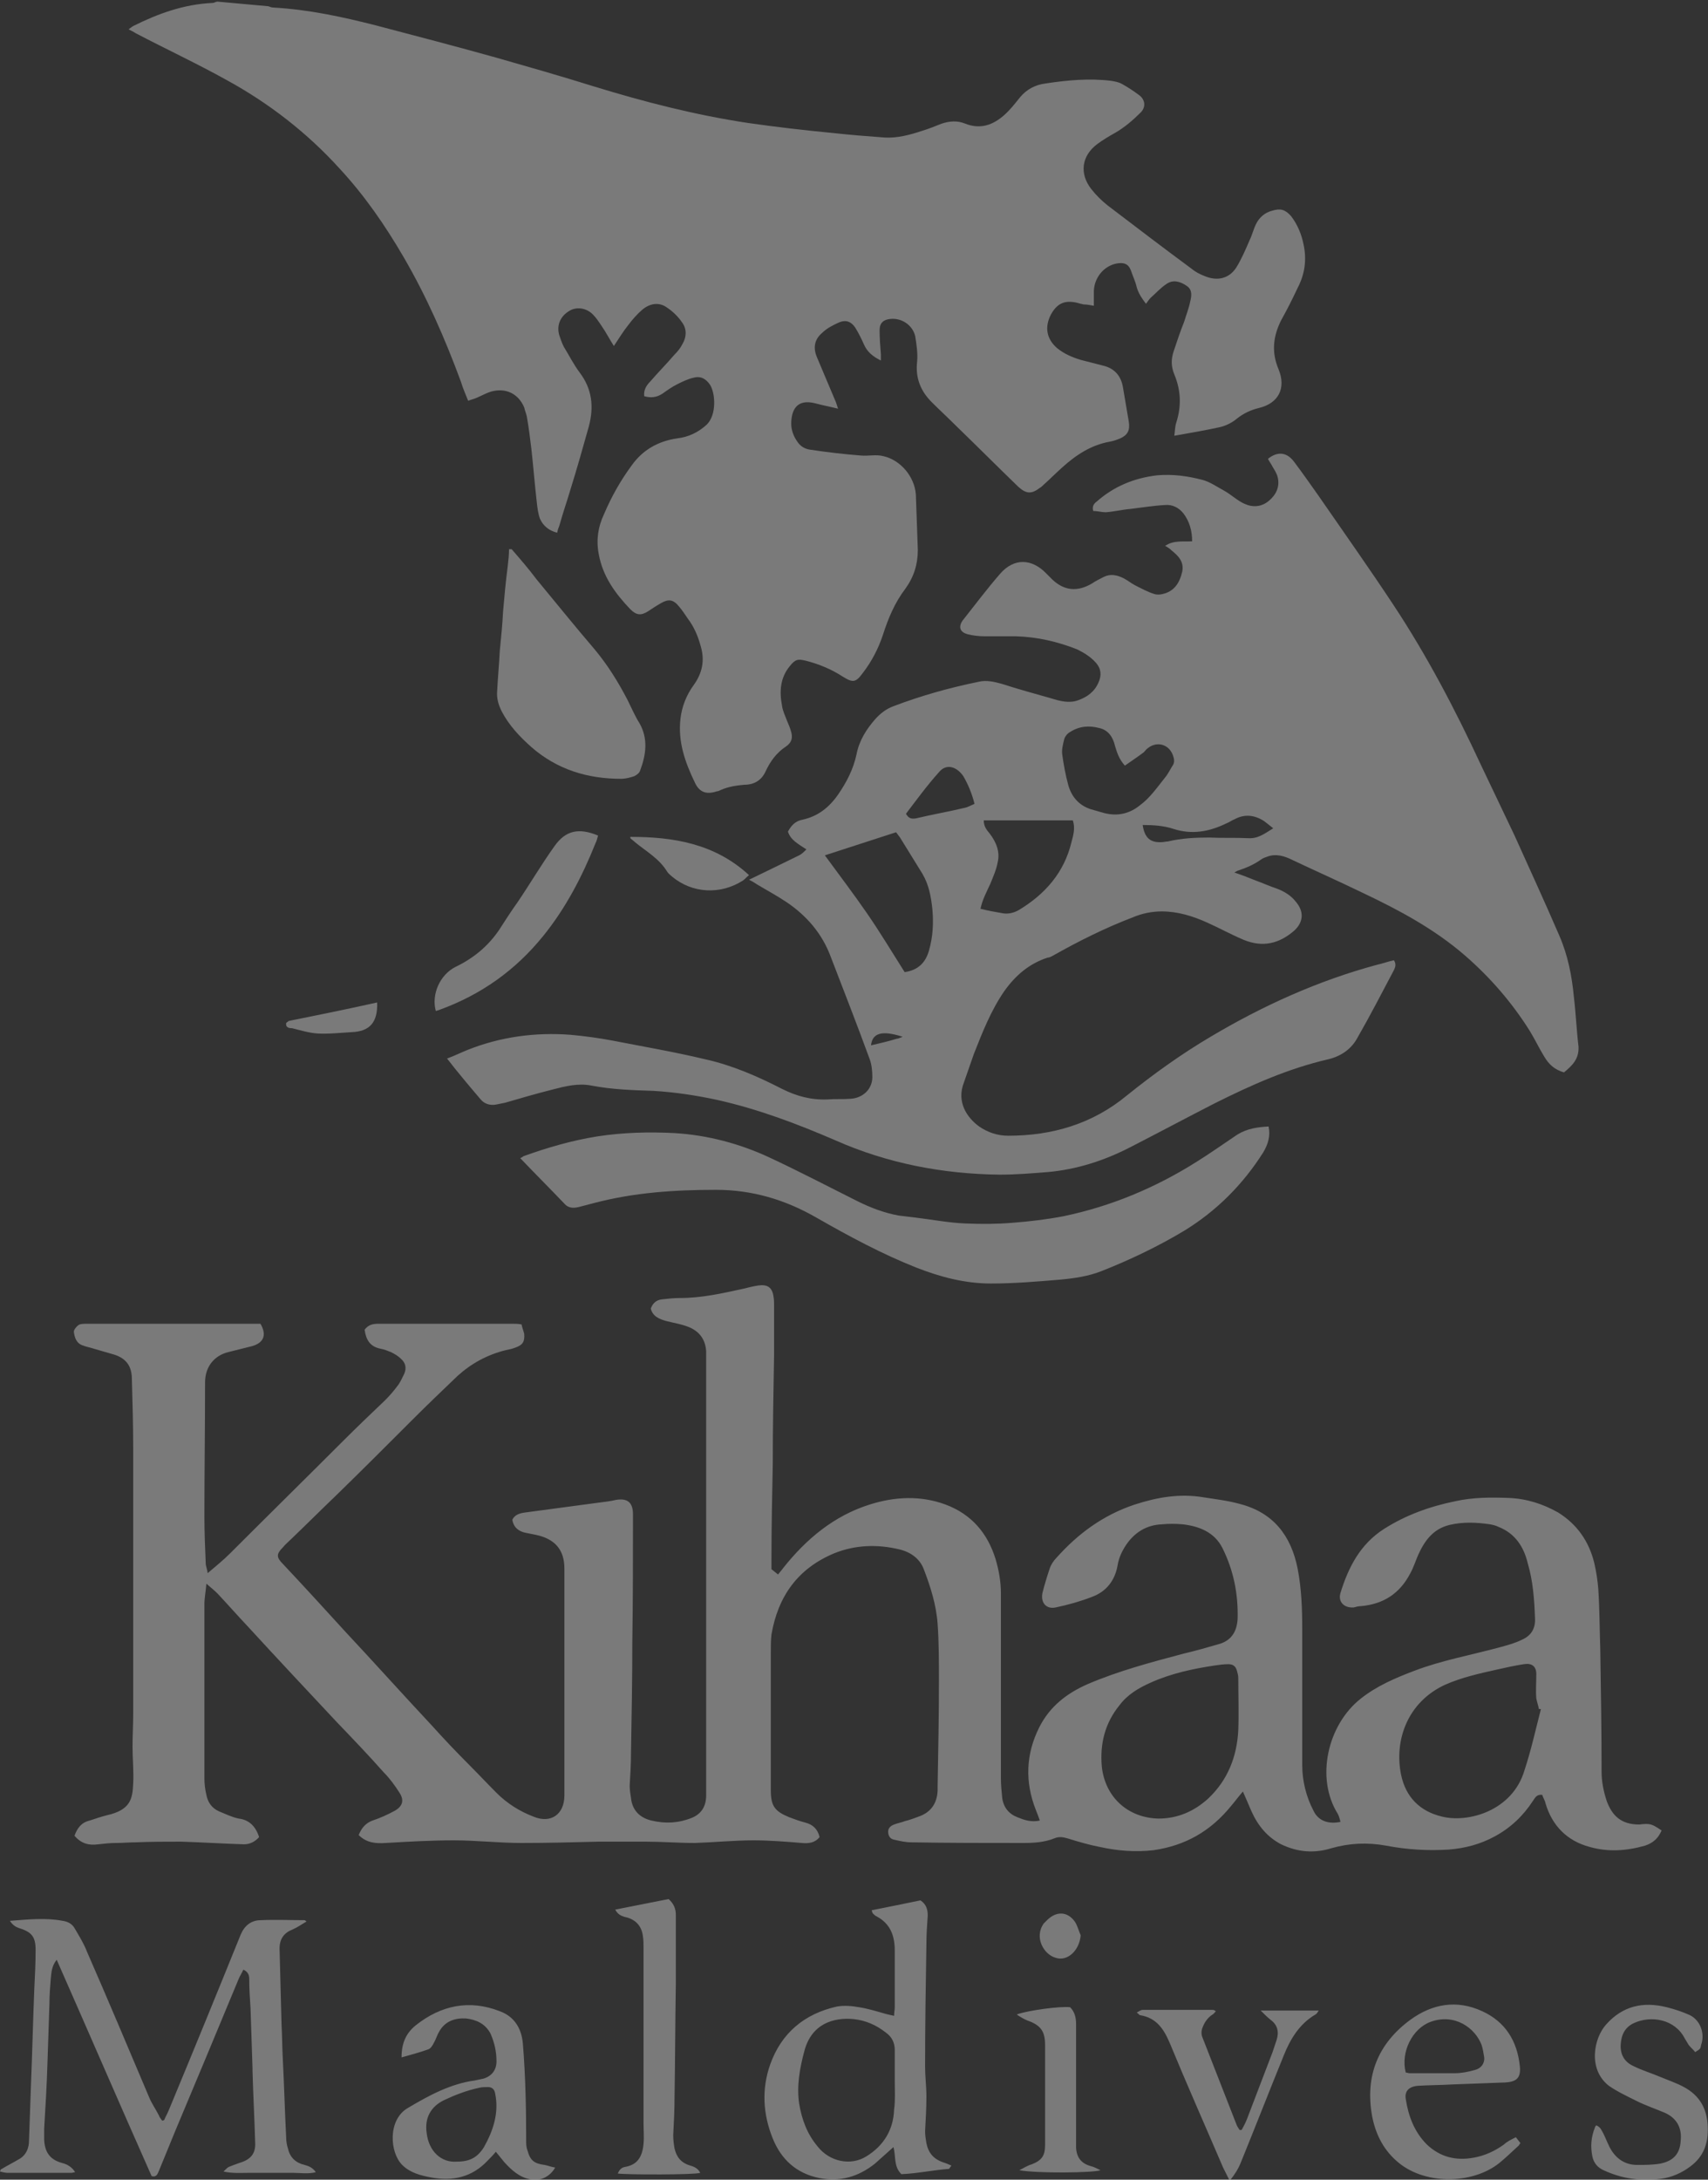
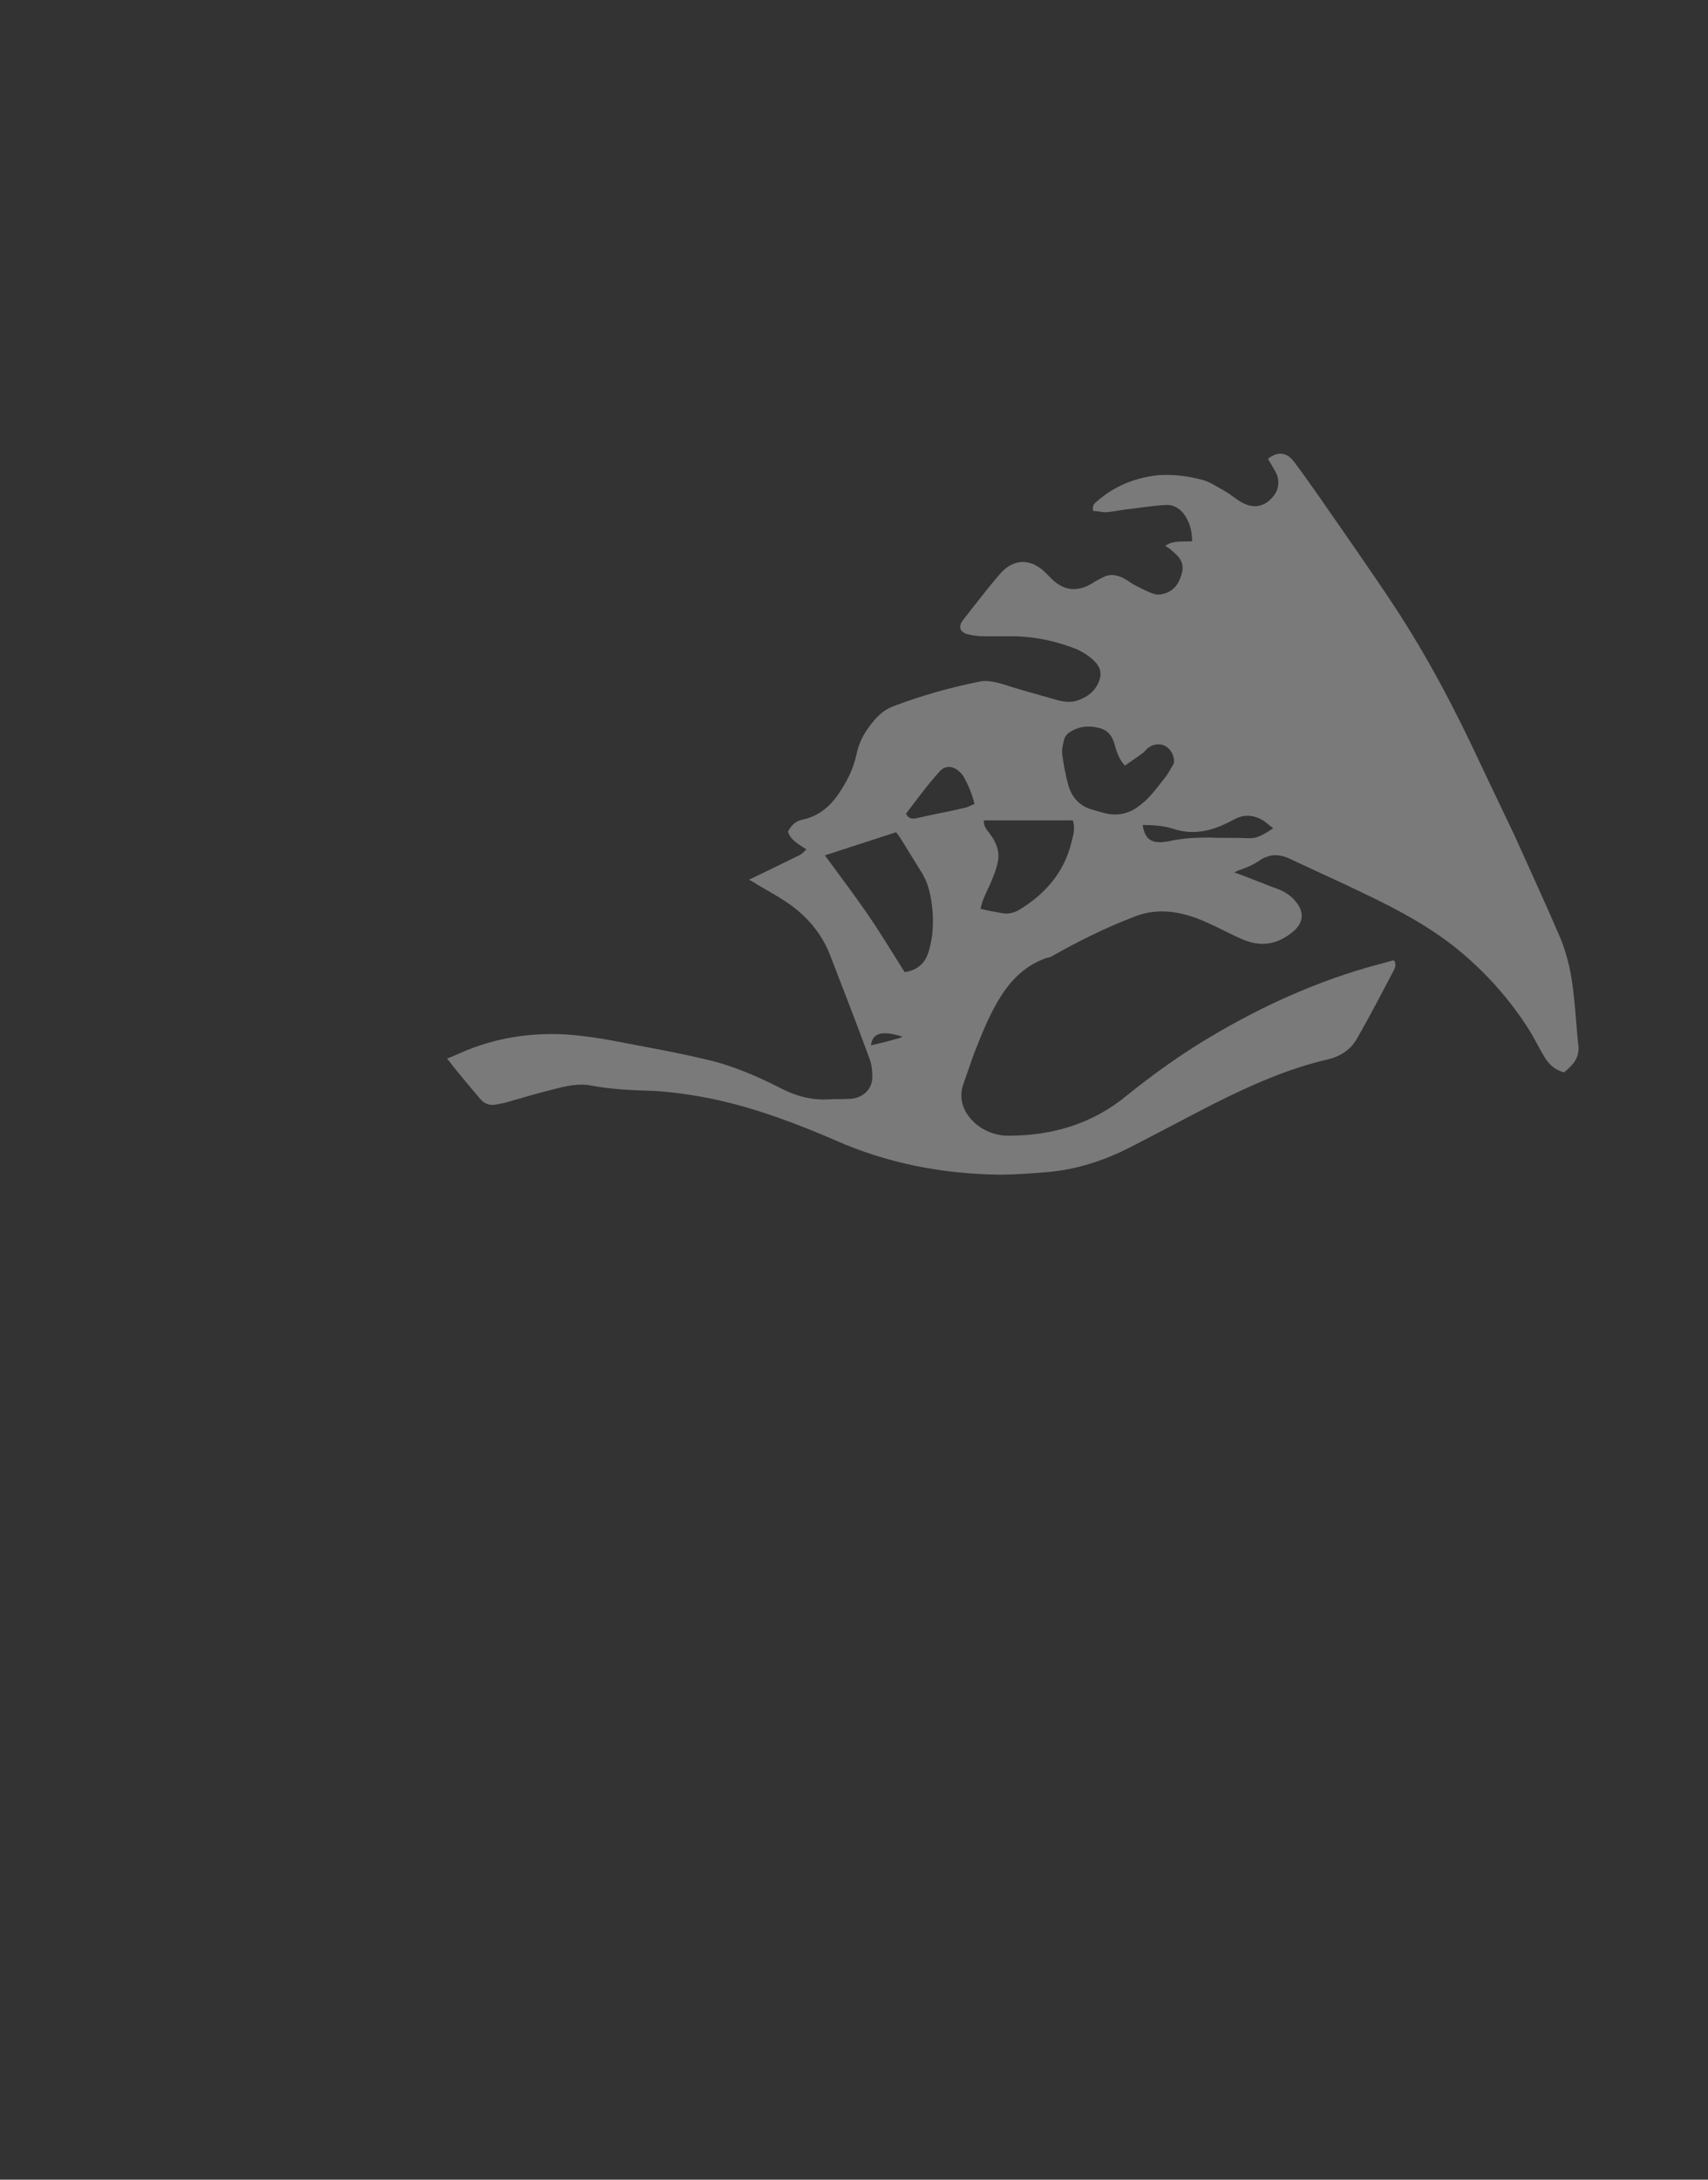
<svg xmlns="http://www.w3.org/2000/svg" id="Layer_1" viewBox="0 0 345.3 440.4">
  <rect x="0" y="0" width="345.3" height="440.4" fill="#333333" stroke="none" />
  <style>.st1{fill:#fff}</style>
  <g opacity=".35">
-     <path class="st1" d="M40.7 1189.9c.3-.1.5-.2.8-.2 5.3-.3 10.4-1.4 15.5-2.7 6.1-1.6 12.2-3.2 18.3-4.9 4.9-1.4 9.8-2.8 14.6-4.3 7.8-2.4 15.6-4.4 23.6-5.6 4.2-.6 8.5-1.1 12.7-1.5 2.7-.3 5.3-.5 8-.7 1.9-.1 3.8.4 5.6 1 1 .3 2 .7 3 1.1 1.2.4 2.4.5 3.6 0 2.3-.9 4.2-.2 5.9 1.3.9.8 1.6 1.7 2.4 2.7 1 1.2 2.3 1.9 3.9 2.1 3.3.5 6.6.8 9.9.4.6-.1 1.2-.2 1.7-.5.9-.5 1.8-1.1 2.6-1.7.9-.7 1-1.8.2-2.6-1.2-1.2-2.5-2.3-3.9-3.1-.9-.5-1.9-1.1-2.7-1.7-2.4-1.8-2.7-4.5-.9-6.8.7-.9 1.6-1.8 2.5-2.5 4.2-3.2 8.4-6.4 12.6-9.5.6-.5 1.3-.9 2.1-1.2 1.9-.8 3.7-.4 4.8 1.3.8 1.3 1.4 2.7 2 4.1.4.8.6 1.7 1 2.5.5 1 1.3 1.7 2.4 2 1.3.4 2 .2 2.9-.8 1-1.3 1.6-2.8 1.9-4.3.5-2.3.2-4.5-.9-6.6-.8-1.7-1.6-3.3-2.5-4.9-1.2-2.4-1.5-4.8-.4-7.4 1.2-2.9 0-5.2-3-5.9-1.2-.3-2.3-.8-3.3-1.6-.7-.6-1.7-1.1-2.6-1.3-2.3-.5-4.6-.9-6.9-1.3.1.7.1 1.4.3 2 .8 2.5.7 4.9-.3 7.3-.5 1.2-.5 2.3-.1 3.5.5 1.5 1 3 1.6 4.5.3 1 .7 2 .9 3 .2.8.4 1.8-.5 2.4-1 .7-2.1 1-3.1.3-.9-.6-1.6-1.4-2.4-2.1-.2-.2-.4-.5-.7-.9-.6.8-1.1 1.5-1.4 2.5-.2.9-.6 1.7-.9 2.6-.4 1-1.1 1.2-2.2 1-1.9-.4-3.3-2.1-3.4-4.1v-2.3c-.6.1-1 .2-1.5.2-.2 0-.3.1-.5.1-2.2.7-3.5.2-4.5-1.6-1-1.9-.7-3.7.9-5.1 1.1-.9 2.3-1.4 3.6-1.8 1.2-.3 2.3-.6 3.5-.9 1.6-.4 2.6-1.5 2.9-3.2.3-1.8.6-3.5.9-5.3.2-1.3-.2-2-1.3-2.5-.5-.2-1-.4-1.6-.5-2.8-.5-5.1-2-7.2-3.9-1-.9-1.9-1.8-2.9-2.7-.1-.1-.3-.3-.5-.4-1.3-1-2.1-.9-3.3.2-3.2 3.1-6.3 6.2-9.5 9.3-1.2 1.2-2.4 2.3-3.6 3.5-1.7 1.7-2.5 3.7-2.2 6.2.1 1.2-.1 2.6-.3 3.8-.4 1.7-2.1 2.8-3.8 2.6-1-.1-1.6-.6-1.6-1.7 0-1.2.1-2.5.2-3.7v-.9c-1.2.6-2.1 1.3-2.6 2.5-.4.9-.8 1.7-1.3 2.5-.6.9-1.4 1.2-2.4.8-.9-.4-1.9-.9-2.6-1.6-1.2-1-1.4-2.3-.8-3.7.9-2.1 1.8-4.3 2.7-6.4.2-.4.3-.8.5-1.4-1.2.3-2.3.5-3.4.8-3 .8-3.7-1.2-3.7-3.1 0-1 .4-2 1-2.8.4-.6 1.1-1 1.8-1.1 2.6-.4 5.2-.7 7.8-.9 1.1-.1 2.3.2 3.4-.1 2.6-.6 4.7-3.1 4.9-5.8l.3-8.4c0-2.2-.6-4.1-1.9-5.9-1.6-2.1-2.6-4.5-3.4-7-.7-2.1-1.7-4-3-5.7-1.1-1.5-1.5-1.6-3.1-.6-1.7 1.1-3.6 1.9-5.6 2.4-1.2.3-1.6.2-2.4-.8-1.5-1.8-1.6-3.9-1.2-6 .1-.8.5-1.6.8-2.4.2-.5.4-.9.5-1.3.4-1.1.2-1.9-.7-2.5-1.5-1-2.4-2.3-3.1-3.8-.6-1.3-1.7-2-3.2-2-1.2-.1-2.5-.3-3.6-.8-.2-.1-.4-.2-.6-.2-1.5-.5-2.6-.2-3.3 1.3-1.5 3.1-2.6 6.2-2.2 9.7.2 1.8.9 3.6 2 5.1 1.3 1.8 1.7 3.7 1.1 5.8-.4 1.5-1 3-2 4.3-.4.6-.8 1.2-1.3 1.8-.9 1.1-1.6 1.2-2.8.5-.7-.4-1.3-.8-1.9-1.2-1.1-.7-1.8-.6-2.7.3-2.3 2.4-4.2 5-4.8 8.4-.4 2.1-.1 4.1.8 6 1.1 2.6 2.5 5.1 4.2 7.4 1.7 2.4 4.1 3.7 6.9 4.1 1.7.2 3.2.9 4.5 2.1 1.5 1.5 1.3 4.7.5 6-.6.9-1.4 1.4-2.5 1.1-.9-.2-1.7-.6-2.5-1s-1.5-.9-2.2-1.4c-.9-.6-1.8-.7-2.8-.4-.1.9.3 1.6.9 2.2 1.2 1.4 2.5 2.7 3.7 4.1.5.5.9 1 1.2 1.6.6 1 .7 2.2 0 3.2-.6.9-1.4 1.7-2.3 2.3-1.2.9-2.6.7-3.8-.3-.8-.7-1.5-1.5-2.1-2.3-.8-1-1.4-2-2.2-3.2-.7 1.1-1.2 2.1-1.9 3.1-.4.6-.8 1.2-1.3 1.7-1 1-2.5 1.2-3.6.5-1.3-.8-1.9-2.1-1.5-3.6.2-.6.4-1.2.7-1.8.8-1.3 1.5-2.7 2.4-3.9 1.9-2.5 2.2-5.2 1.4-8.2-.9-3.2-1.8-6.4-2.8-9.6-.5-1.7-1.1-3.4-1.6-5.2-.1-.4-.3-.7-.4-1.3-1.2.3-2.1 1-2.6 2.1-.3.8-.4 1.7-.5 2.6-.3 2.6-.5 5.2-.8 7.9-.2 1.7-.4 3.3-.7 5-.1.5-.3.9-.4 1.4-.9 2.1-2.8 3-5 2.4-.7-.2-1.4-.6-2.1-.9-.4-.2-.9-.3-1.4-.5-.4 1-.8 1.9-1.1 2.9-2.4 6.5-5.2 12.9-8.7 18.9-2.8 4.8-5.9 9.3-9.7 13.4-4.9 5.4-10.7 9.9-17.1 13.4-4.5 2.5-9.2 4.7-13.8 7.1-.3.2-.7.4-1.1.6.3.2.5.4.7.5 3.8 1.9 7.7 3.3 12 3.5.3 0 .5.2.8.2l7.7-.7zM.1 862c1 .6 2 1.1 3 1.7.9.6 1.3 1.6 1.3 2.7.1 2.8.2 5.7.3 8.5.2 4.8.3 9.6.5 14.4.1 2 .2 4 .2 6s-.6 2.7-2.5 3.3c-.6.2-1 .5-1.4 1.1 2.7.2 5.4.5 8 0 .7-.1 1.4-.4 1.8-1.1.7-1.2 1.4-2.3 1.9-3.6 3.2-7.3 6.3-14.7 9.4-22 .4-1 1-1.8 1.5-2.8.1-.3.3-.5.5-.8l.3.1c.2.5.5 1 .7 1.5 3.7 8.9 7.3 17.7 10.9 26.6.6 1.4 1.6 2.2 3.1 2.2 2.2.1 4.4 0 6.6 0 .1 0 .1-.1.3-.2-.7-.4-1.4-.9-2.1-1.2-1.3-.5-2-1.4-2-2.9l.3-11.5c.1-1.8.1-3.6.2-5.4.2-3.9.3-7.8.5-11.7 0-.6.1-1.2.3-1.8.3-1.3 1.2-2.1 2.5-2.4.7-.2 1.2-.4 1.7-1.1-1.2-.3-2.3-.1-3.4-.1h-6.9c-1.1 0-2.3-.1-3.7.2.4.4.6.6.8.7.5.2 1 .4 1.6.6 1.7.5 2.5 1.4 2.4 3.1-.1 3.6-.3 7.2-.4 10.8v.4c-.1 3-.2 6.1-.3 9.1-.1 1.5-.2 3-.2 4.5 0 .6-.2 1.1-.9 1.4-.2-.5-.5-.9-.7-1.4-3.2-7.7-6.4-15.4-9.6-23-.8-2-1.7-4.1-2.5-6.1-.2-.4-.3-1-1.1-.8-4.8 10.8-9.5 21.7-14.4 32.8-.8-1-.8-2-.9-2.9-.1-1.2-.2-2.5-.2-3.7l-.3-9c-.1-3.4-.3-6.7-.5-10v-1.7c.1-1.9.9-3 2.7-3.5.8-.2 1.5-.6 2-1.4-.2 0-.4-.1-.6-.1H1.2c-.4 0-.8.1-1.2.2l.1.3zm233.6 69.8h-.3c-.1.5-.3 1.1-.4 1.6-.1 1.2 0 2.5 0 3.7s-.7 1.7-1.9 1.5c-1.3-.2-2.7-.5-4-.8-2.7-.6-5.4-1.2-7.9-2.3-5.7-2.6-7.8-8.4-6.7-13.7.7-3.3 2.8-5.5 6.2-6.3 4-1 10.7.9 12.5 7 1 3 1.7 6.2 2.5 9.3m-58-16.6c2.9 0 5.4 1.1 7.5 3 3 2.8 4.4 6.4 4.6 10.4.1 2.6 0 5.3 0 7.9 0 .4-.1.7-.2 1.1-.2.7-.6 1-1.3 1-.7 0-1.4-.1-2.1-.2-3.3-.5-6.6-1.2-9.7-2.6-1.8-.8-3.5-1.8-4.7-3.4-2.2-2.7-3-5.8-2.7-9.3.5-4.7 4-7.8 8.6-7.9m76.3-1.8c-.5-1.2-1.3-1.9-2.5-2.3-2.8-.8-5.6-1-8.4-.2-3.4.9-5.7 3.2-6.7 6.6-.1.5-.4.9-.5 1.3-.9.1-1.1-.5-1.4-.9-1.5-2.3-3.4-4.1-5.8-5.4-2.2-1.2-4.5-1.8-7-2-3.2-.2-6.4 0-9.5.6-2.8.5-5.5.4-8.3-.4-2.6-.8-5.1-.6-7.6.6-2.1 1.1-3.5 2.8-4.5 5-.4.9-.8 1.9-1.3 3-.7-.8-1.2-1.5-1.8-2.2-3.1-3.8-6.9-6-11.8-6.7-2.7-.3-5.4-.1-8.1.5-1.6.3-3.3.8-4.9 1.3-.7.2-1.3.3-2 0-1.5-.6-3.1-.7-4.7-.7-5.7 0-11.4 0-17 .1-.9 0-1.7.2-2.6.4-.6.1-.9.6-.9 1.2s.4.9.9 1.1c.5.2 1.1.3 1.6.5.8.2 1.6.5 2.4.8 1.7.7 2.5 2 2.6 3.8v.7c.1 5.4.2 10.7.2 16.1 0 2.8 0 5.7-.2 8.5-.2 2.9-1.1 5.7-2.1 8.3-.6 1.6-2 2.6-3.7 3-3.3.8-6.7.7-9.9-.6-5.5-2.3-8.5-6.5-9.5-12.3-.1-.9-.1-1.8-.1-2.8v-20.8c0-2.4.6-3.2 2.8-4.1.8-.3 1.6-.6 2.4-.8 1.2-.3 1.9-1 2.2-2.2-.7-.9-1.7-1-2.7-.9-2.4.2-4.9.4-7.3.4-3 0-5.9-.3-8.9-.4-2.5 0-5 .2-7.5.2h-7.1c-3.9-.1-7.8-.2-11.7-.2-3.4 0-6.9.4-10.3.4-3.4 0-6.9-.2-10.3-.4-1.5-.1-2.9 0-4.1 1.2.4 1 1 1.8 2.1 2.2 1.2.4 2.3.9 3.4 1.5 1.2.7 1.4 1.6.7 2.7s-1.5 2.2-2.4 3.1c-2.3 2.6-4.7 5.1-7.1 7.6-4.5 4.8-9 9.6-13.5 14.5-1.6 1.7-3.1 3.4-4.6 5-.5.5-1 .9-1.7 1.5-.1-1.2-.3-2.2-.3-3.1v-26.4c0-.8.1-1.7.3-2.5.2-1.1.8-2 1.9-2.5 1-.4 2-.9 3-1.1 1.7-.2 2.6-1.3 3.1-2.8-.6-.7-1.4-1.1-2.3-1.1-3.2.1-6.3.3-9.5.4-2.3 0-4.6 0-6.9-.1-1 0-2-.1-3-.1-.9 0-1.8-.1-2.7-.2-1.4-.2-2.6.1-3.6 1.3.4 1.1 1 2 2.3 2.3.9.3 1.8.6 2.6.8 3.6.8 3.9 2.5 4 4.8.1 1.9-.1 3.7-.1 5.6 0 1.6.1 3.3.1 4.9v40.3c0 3.5-.1 7-.2 10.5 0 1.9-.8 3.1-2.6 3.7-1 .3-2.1.6-3.1.9-.6.2-1.2.3-1.7.5-1 .3-1.3 1.2-1.4 2.1 0 .3.4.8.7 1 .3.2.8.2 1.3.2H39.5c1-1.7.5-2.9-1.3-3.4l-3.6-.9c-2-.5-3.5-2.1-3.5-4.6 0-6.8-.1-13.5-.1-20.3 0-2.4.1-4.7.2-7.1 0-.4.2-.8.3-1.5 1.3 1.1 2.4 2 3.4 3 5.7 5.7 11.5 11.4 17.2 17.1 2.1 2.1 4.2 4.1 6.3 6.1.7.7 1.3 1.4 1.9 2.2.4.5.7 1.2 1 1.8.4.9.2 1.7-.5 2.3-.4.4-.9.7-1.5 1-.5.2-1 .4-1.5.5-1.7.3-2.3 1.4-2.5 2.9.6.8 1.3.9 2.2.9h20.2c.4 0 .9 0 1.4-.1.1-.5.3-1 .4-1.4.1-1.2-.2-1.7-1.3-2.1-.5-.2-1-.3-1.5-.4-2.8-.7-5.2-2-7.3-3.9-2.3-2.2-4.6-4.4-6.8-6.6-3.8-3.8-7.6-7.6-11.5-11.4-2.3-2.2-4.6-4.5-6.9-6.7-.4-.4-.9-.8-1.3-1.3-1-1-1-1.5 0-2.5 3.2-3.4 6.4-6.9 9.5-10.3 4.4-4.7 8.7-9.5 13.1-14.2 1.8-2 3.7-4 5.6-5.9 1.4-1.4 2.8-2.9 4.2-4.3 1.6-1.6 3.5-2.8 5.6-3.6 2.6-1.1 4.7.3 4.7 3.2v34.4c0 2.9-1.5 4.5-4.3 5.1l-1.5.3c-1.1.2-1.9.8-2.1 2 .4.8 1.2 1 2 1.1 3.7.5 7.4 1 11.2 1.5.8.1 1.7.2 2.5.4 1.8.3 2.6-.4 2.6-2.2 0-6.4 0-12.9-.1-19.3 0-5.6-.1-11.2-.2-16.8 0-1.7-.1-3.4-.2-5 0-.6.1-1.3.2-1.9.2-1.9 1.4-3 3.1-3.4 2.1-.5 4.1-.4 6.1.4 1.5.6 2.2 1.8 2.2 3.4V986c-.1 1.7-.9 2.9-2.4 3.6-1.1.5-2.4.7-3.6 1-1.1.3-2.1.7-2.4 1.9.3.8.8 1.3 1.7 1.4.9.1 1.8.2 2.7.2 3.3 0 6.4.7 9.6 1.4.8.2 1.6.4 2.3.5 1.4.2 2.1-.3 2.3-1.6.1-.5.1-1 .1-1.4v-7.4c-.1-5.6-.2-11.1-.2-16.7-.1-4.8-.2-9.7-.2-14.5V953l1-.8c.3.4.6.7.8 1 3.5 4.4 7.7 7.9 13.1 9.6 3.8 1.2 7.7 1.4 11.5 0 4-1.5 6.4-4.4 7.6-8.3.5-1.7.8-3.4.8-5.2v-28c0-1 .1-2 .2-3 .2-1.4 1-2.4 2.3-2.9 1-.4 2.1-.8 3.4-.5-.2.6-.4 1.1-.6 1.6-1.7 4.3-1.5 8.5.5 12.5 1.6 3.2 4.2 5.2 7.4 6.6 4.7 2 9.6 3.3 14.5 4.6 1.7.4 3.5.9 5.2 1.4 2 .5 2.9 1.9 3 3.9.1 3.7-.6 7.3-2.3 10.7-1.2 2.4-3.5 3.3-6 3.6-1.1.1-2.2.1-3.2 0-2.3-.1-4.1-1.2-5.4-3.1-.6-.9-1.1-1.9-1.3-3.1-.4-2.3-1.7-4-3.9-4.8-1.8-.7-3.6-1.2-5.5-1.6-1.4-.3-2.3.7-2 2.2.3 1.2.7 2.5 1.1 3.7.2.6.6 1.2 1 1.6 3.3 3.7 7.1 6.5 11.9 8.1 3.4 1.1 6.8 1.7 10.4 1.1 1.9-.3 3.7-.5 5.5-1 5.1-1.3 7.8-4.8 8.8-9.8.6-3.1.7-6.2.7-9.3v-20.5c0-2.4.6-4.8 1.7-6.9.7-1.5 2.2-2.1 4.1-1.7-.1.4-.2.8-.4 1.2-3.4 5.4-1.6 13.5 3.5 17.5 2.4 1.9 5.2 3.1 8.1 4.2 4.2 1.6 8.7 2.4 13.1 3.6 1.1.3 2.2.6 3.2 1.1 1.4.6 2.1 1.7 2 3.3-.1 2.8-.3 5.6-1.1 8.3-.6 2.5-1.9 4.5-4.4 5.5-.4.2-.8.3-1.3.4-2.1.3-4.1.4-6.2-.1-2.4-.6-3.7-2.3-4.7-4.5-.4-.9-.7-1.9-1.2-2.8-1.6-3.1-4.1-4.7-7.5-5-.4 0-.7-.1-1.1-.2-1.5-.1-2.4.9-2 2.2 1.2 3.9 3 7.4 6.6 9.7 3.3 2.1 6.9 3.4 10.8 4.2 2.7.6 5.4.6 8.1.5s5.2-.9 7.5-2.2c2.9-1.8 4.7-4.4 5.5-7.7.3-1.3.5-2.6.6-3.9.2-3 .2-6.1.3-9.1.1-6.2.2-12.4.2-18.6 0-1.5.3-3 .8-4.5.8-2.1 2.1-3.5 4.9-3.5 1.7.2 1.9.1 3.4-.9" transform="matrix(1.333 0 0 -1.333 0 1587.4)" />
    <path class="st1" d="M136.9 1033.7c-3.1 1-4.6.6-4.8-1.3 1.3.3 2.6.6 3.9 1 .2 0 .4.1.9.3m36.4 32.1c.3-2 1.2-2.7 2.9-2.6.3 0 .6.1.9.1 2.1.5 4.2.6 6.3.6 2-.1 3.9 0 5.9-.1 1.5-.1 2.5.7 3.8 1.5-.5.4-1 .8-1.4 1.1-1.4.9-2.9 1.1-4.4.3-.5-.2-.9-.5-1.4-.7-2.5-1.2-5.1-1.7-7.9-.8-1.5.5-3.1.6-4.7.6m-35.9 1.7c.4-.7.8-.8 1.5-.7 2.5.6 4.9 1 7.4 1.6.5.1 1 .4 1.5.6-.4 1.6-1 3-1.7 4.2-.2.3-.4.5-.6.7-1 .9-2.2 1-3.1-.1-1.8-2-3.4-4.2-5-6.3m11.3-14.4c1.2-.3 2.3-.5 3.5-.7.8-.1 1.6.1 2.3.5 4 2.4 6.9 5.7 8 10.3.3 1.1.6 2.2.2 3.3h-13.5c0-.9.4-1.4.9-2 1-1.3 1.6-2.8 1.2-4.4-.2-1.1-.7-2.2-1.1-3.2-.6-1.3-1.2-2.4-1.5-3.8m21.9 21.7c-.9 1-1.2 2-1.5 3-.3 1.3-1 2.4-2.4 2.7-1.5.4-3 .3-4.4-.6-.4-.2-.8-.7-.9-1.1-.2-.8-.4-1.6-.3-2.3.2-1.5.5-3.1.9-4.6.5-1.8 1.6-3.1 3.4-3.7l2.1-.6c2-.5 3.8-.1 5.4 1.2 1.5 1.1 2.6 2.7 3.8 4.2.5.6.8 1.3 1.2 1.9.2.3.2.8.1 1.1-.5 2.1-2.7 2.7-4.2 1.2-.2-.2-.3-.4-.5-.5-.8-.6-1.7-1.2-2.7-1.9m-45.5-13.6c2.2-3 4.4-5.9 6.4-8.8s3.8-5.9 5.7-8.9c2.1.3 3.2 1.5 3.7 3.3.6 2.1.7 4.2.5 6.3-.2 1.8-.5 3.6-1.5 5.3-1.1 1.8-2.3 3.7-3.4 5.5-.2.3-.4.5-.6.8l-10.8-3.5m112.1-32.9c-1.4.4-2.3 1.2-3 2.4-.8 1.3-1.4 2.6-2.2 3.9-2.7 4.3-6 8.1-9.8 11.4-4.6 4-10 6.9-15.5 9.5-3.5 1.7-7.1 3.3-10.7 5-1.2.6-2.5 1-3.8.5-.3-.1-.6-.2-.9-.4-1.1-.8-2.3-1.3-3.5-1.7-.1 0-.2-.1-.6-.3 1.2-.4 2.2-.8 3.2-1.2 1.1-.4 2.2-.9 3.4-1.3 1-.4 2-1 2.7-1.9 1.3-1.5 1.2-3.1-.2-4.4-2.3-2-4.8-2.6-7.7-1.4-1.9.8-3.7 1.8-5.5 2.6-2.2 1-4.5 1.7-6.9 1.7-1.5 0-3-.3-4.4-.9-4.2-1.6-8.2-3.6-12.1-5.8-.2-.1-.5-.3-.8-.3-2.8-.9-4.9-2.7-6.6-5.1-2-2.9-3.3-6.2-4.6-9.5-.5-1.4-1-2.9-1.5-4.3-1.2-3 .5-5.4 2.3-6.7 1.3-.9 2.8-1.4 4.4-1.4 6.7 0 12.8 1.8 18 6.1 4.1 3.3 8.3 6.3 12.7 8.9 7.9 4.7 16.3 8.5 25.2 10.9.9.2 1.7.5 2.6.7.4-.6.2-1.1 0-1.5-1.8-3.4-3.6-6.9-5.5-10.2-.9-1.7-2.4-2.8-4.4-3.3-6.1-1.4-11.7-3.9-17.3-6.7-4.3-2.2-8.6-4.5-12.9-6.7-3.9-2-8-3.3-12.3-3.7-2.5-.2-4.9-.4-7.4-.4-8.6.1-17 1.7-24.9 5.2-5.8 2.5-11.6 4.7-17.8 6.1-3.2.7-6.5 1.2-9.8 1.4-3.1.1-6.3.2-9.4.8-2 .4-4-.1-5.9-.6-2.4-.6-4.8-1.3-7.2-2l-1.5-.3c-.8-.1-1.6.1-2.2.8-1.7 2-3.4 4-5.1 6.2 1.1.4 2.1.9 3.1 1.3 5 2 10.3 2.7 15.6 2.3 2.2-.2 4.4-.5 6.5-.9 4.6-.9 9.3-1.7 13.9-2.8 4.1-.9 8-2.6 11.7-4.5 2.2-1.1 4.4-1.7 6.9-1.6 1.2.1 2.3 0 3.5.1 1.8.1 3.3 1.4 3.3 3.3 0 .9-.1 1.9-.4 2.7-1.9 5.2-3.9 10.3-5.9 15.5-1.3 3.5-3.6 6.2-6.7 8.3-1.5 1-3 1.8-4.5 2.7-.3.2-.6.4-1.2.7 1.2.6 2.3 1.1 3.3 1.6 1.4.7 2.9 1.4 4.3 2.1.4.2.7.5 1.1.9-1.2.8-2.4 1.4-2.8 2.7.5.9 1.1 1.6 2.2 1.8 2.3.5 4 1.8 5.4 3.8 1.3 1.9 2.3 3.8 2.8 6.1.4 2.1 1.5 3.8 2.8 5.3.8.9 1.7 1.6 2.8 2 4.2 1.6 8.5 2.8 12.9 3.7 1.2.3 2.4 0 3.5-.3 2.5-.8 5-1.5 7.5-2.2 1.3-.4 2.7-.8 4.1-.3 1.4.5 2.5 1.3 3.1 2.7.5 1.1.4 2.1-.4 3-.8.9-1.8 1.5-2.8 2-3 1.2-6.1 1.9-9.3 2h-4.8c-.8 0-1.7.1-2.5.3-1.2.3-1.5 1.1-.8 2.1 1.9 2.4 3.7 4.8 5.7 7.1 2.1 2.4 4.8 2.3 7 0l.9-.9c1.8-1.7 3.8-1.9 6-.6.6.4 1.2.7 1.8 1 1 .5 2 .3 3-.2.6-.3 1.2-.8 1.8-1.1 1-.5 1.9-1 2.9-1.3.3-.1.8-.1 1.2 0 1.8.4 2.6 1.7 3 3.4.3 1.5-.6 2.4-1.6 3.2-.3.3-.6.5-1 .7 1.3.9 2.7.6 4.1.7 0 1.6-.4 3-1.3 4.2-.7.9-1.7 1.4-2.8 1.3-1.8-.1-3.6-.4-5.3-.6-1.2-.1-2.4-.4-3.7-.5-.6 0-1.3.2-1.9.2-.2.7.1 1.1.5 1.4 2.6 2.3 5.7 3.6 9.2 4 2.4.2 4.6-.1 6.9-.7 1.1-.3 2.1-1 3.2-1.6s2-1.5 3.1-2c1.3-.6 2.6-.5 3.7.4s1.7 2.1 1.4 3.5c-.1.6-.5 1.2-.8 1.7-.2.4-.5.8-.7 1.2 1.5 1.2 2.9 1 4-.5 1.2-1.6 2.4-3.3 3.6-5 3.8-5.5 7.7-11 11.4-16.6 5.1-7.7 9.4-15.9 13.3-24.3 1.7-3.6 3.4-7.1 5.1-10.7 2.3-5.1 4.6-10.1 6.8-15.2 1.3-3 1.9-6.1 2.2-9.3.3-2.5.4-5 .7-7.5.1-1.9-1-2.9-2.2-3.9" transform="matrix(1.333 0 0 -1.333 0 1587.4)" />
-     <path class="st1" d="M192.4 1020.1c.3-1.5-.1-2.7-.8-3.9-3.1-4.9-7.1-8.9-12-11.9-4-2.4-8.2-4.4-12.5-6.1-2-.8-4.1-1.1-6.2-1.3-3.5-.3-7.1-.6-10.6-.6-4 0-7.7 1-11.3 2.4-5.3 2.1-10.3 4.8-15.2 7.6-4.7 2.7-9.7 4.2-15.2 4.2-6.3 0-12.4-.4-18.5-2-.8-.2-1.5-.4-2.3-.6-.8-.2-1.6-.2-2.2.5-2.2 2.3-4.4 4.5-6.7 6.9.2.1.4.2.5.3 3.6 1.3 7.4 2.4 11.2 3 3.9.6 7.8.7 11.7.5 5-.3 9.9-1.6 14.4-3.7s8.9-4.4 13.3-6.6c2-1 4.1-1.8 6.3-2.2.8-.1 1.7-.2 2.5-.3 2.5-.3 5.1-.8 7.6-.9 2.4-.1 4.7-.1 7.1.1 2.6.2 5.2.5 7.8 1 7.2 1.5 13.9 4.3 20.1 8.2 2.1 1.3 4.2 2.8 6.3 4.2 1.5.9 3 1.1 4.7 1.2m-114.8 87.5c1.3-1.5 2.6-3 3.8-4.6 2.9-3.5 5.8-7.1 8.8-10.6 2-2.4 3.6-5 5-7.7.6-1.2 1.1-2.4 1.8-3.5 1.3-2.3 1-4.7.1-7.1-.1-.4-.5-.7-.9-.9-.6-.2-1.3-.4-2-.4-5.1 0-9.7 1.4-13.6 4.8-1.8 1.6-3.4 3.3-4.5 5.4-.5 1-.8 2-.7 3.1.1 2 .3 4.1.4 6.1.2 2 .4 4 .5 6 .2 2.3.4 4.5.7 6.8.1.9.2 1.7.2 2.6h.4m58.1-232.2v4.7c0 1.1-.4 2-1.4 2.7-1.4 1.1-3 1.8-4.8 2-3.1.3-6.4-.7-7.5-4.8-.7-2.6-1.2-5.3-.8-8 .4-2.4 1.2-4.6 2.8-6.5 1.8-2.3 5-3 7.4-1.5 2.6 1.6 4.1 4 4.2 7.1.2 1.4.1 2.9.1 4.3m1-14.1c-1.2 1.2-.8 2.7-1.2 4.1-1-.9-1.9-1.7-2.8-2.5-2.5-2-5.3-2.8-8.4-2.2-3.5.7-5.8 2.8-7.1 6-1.5 3.7-1.7 7.5-.4 11.2 1.7 4.8 5.2 7.7 10.1 8.8 1.1.2 2.3.1 3.4-.1 1.3-.2 2.6-.6 4-1 .4-.1.8-.2 1.3-.3 0 .5.1.9.1 1.3v8.6c0 2.3-.7 4.1-2.8 5.2-.2.1-.3.2-.5.4-.1.1-.1.2-.2.5 2.5.5 5 1 7.4 1.5.9-.6 1.1-1.4 1.1-2.3-.1-1.4-.2-2.9-.2-4.3-.1-6.2-.2-12.4-.2-18.6 0-1.5.2-3 .2-4.5 0-1.8-.1-3.5-.2-5.3 0-.6.1-1.2.2-1.8.3-1.5 1.1-2.4 2.5-2.9.4-.1.8-.3 1.3-.5-.2-.2-.3-.5-.4-.5-2.5-.2-4.8-.7-7.2-.8m-67.4 1.9c1.9 0 3.1.6 4.1 2.2 1.4 2.5 2.3 5.2 1.7 8.1-.1.6-.4 1-1.1 1-.4 0-.9 0-1.3-.1-1.9-.4-3.7-1.1-5.4-1.9-2-1-2.9-2.7-2.6-4.9.3-2.8 2.2-4.6 4.6-4.4M60.9 879c0 2.2.7 3.7 2.2 4.9 3.8 3 8.1 3.9 12.7 2.1 2.2-.8 3.3-2.6 3.5-4.9.4-4.9.5-9.8.5-14.7 0-.5 0-1 .2-1.5.4-1.5 1-2 2.6-2.2.5-.1 1-.3 1.6-.4-.8-1.4-2.3-2.1-3.7-1.8-1.7.3-2.9 1.4-4 2.6-.4.5-.8 1-1.3 1.6-.4-.5-.8-.9-1.2-1.3-2.4-2.6-5.4-3.2-8.6-2.6-1.6.3-3.2.7-4.4 1.9-1.9 1.9-2.2 6.8.8 8.6 3.2 1.9 6.5 3.7 10.2 4.2.5.1.9.2 1.4.3 1.2.4 1.9 1.3 1.9 2.6 0 1.5-.3 2.8-.9 4.2-.8 1.5-2.1 2.1-3.7 2.3-1.7.1-3.2-.4-4.1-2-.3-.5-.5-1.2-.8-1.7-.2-.4-.5-.9-.9-1-1.4-.5-2.6-.8-4-1.2m152.3-2.3c.2 0 .4-.1.6-.1h6.8c1 0 2.1.2 3.1.5.9.2 1.5 1 1.4 1.9-.1.6-.2 1.3-.4 1.9-1 2.6-4.1 4.8-7.7 3.5-2.8-1-4.6-4.6-3.8-7.7m16.7-9.8l.7-.9c-.1-.1-.2-.2-.2-.3-1-.9-2-1.9-3-2.7-4.1-3.3-11.6-3.4-15.7.4-2 1.8-3.1 4.1-3.6 6.7-1.1 6.1.9 11 5.8 14.6 3.3 2.4 7 3.1 10.9 1.3 3.5-1.6 5.3-4.5 5.7-8.3.2-1.8-.5-2.4-2.2-2.5l-8.1-.3c-1.7-.1-3.4-.1-5.1-.2-1.4-.1-2.1-.8-1.9-2 .4-2.6 1.3-5 3.2-6.9 2-1.9 4.4-2.5 7.1-2 1.7.3 3.2 1 4.6 2 .4.4 1 .7 1.8 1.1M93.3 901.4l8.1 1.6c.8-.7 1.1-1.5 1.1-2.4v-10.4c-.1-5.8-.1-11.6-.2-17.4 0-1.9-.1-3.8-.2-5.6 0-.7.1-1.4.2-2 .3-1.3 1-2.2 2.4-2.6.7-.2 1.2-.5 1.5-1.1-.8-.3-11-.3-12.5-.1.2.5.5.9 1.1 1 1.7.3 2.6 1.3 2.8 3.5.1 1 0 2.1 0 3.1v26.6c0 .6 0 1.2-.1 1.8-.2 1.6-1.2 2.6-2.8 2.9-.6.2-1 .4-1.4 1.1m163.8-21.6c-.3.4-.7.7-1 1.1-.2.3-.4.7-.6 1-1.5 2.9-5.1 3.5-7.7 2.3-1.3-.6-1.9-1.7-2-3.2-.1-1.6.6-2.7 1.9-3.3 1.4-.7 2.8-1.1 4.2-1.7 1.2-.5 2.4-.9 3.5-1.5 2.4-1.3 3.5-3.3 3.6-6 .1-2.5-.6-4.5-2.6-6-1.3-1-2.9-1.7-4.5-1.9-3-.4-5.9 0-8.7 1.3-.9.4-1.5 1.1-1.7 2.1-.3 1.5-.2 2.9.4 4.4 0 .1.1.2.2.3.7-.3.8-.8 1.1-1.3.4-.8.7-1.7 1.2-2.5.9-1.4 2.2-2.2 3.9-2.2 1.2 0 2.3 0 3.5.2 2 .4 3 1.5 3.1 3.5.2 1.9-.6 3.4-2.4 4.2-1.4.6-2.9 1.1-4.3 1.8s-2.9 1.4-4.2 2.3c-3.2 2.5-2.3 7.2-.4 9.3 2.5 2.8 5.6 3.5 9.2 2.6 1.2-.3 2.4-.7 3.5-1.2 1.6-.8 2.3-2.8 1.7-4.5-.1-.6-.1-.6-.9-1.1M90.7 1064.2c-.1-.4-.2-.8-.4-1.2-2-5-4.5-9.8-7.9-14-4.2-5.2-9.4-8.9-15.7-11.2-.2-.1-.4-.1-.6-.2-.7 2.5.6 5.5 3 6.7 2.7 1.3 4.9 3.1 6.6 5.6.9 1.4 1.8 2.8 2.8 4.2 1.9 2.8 3.6 5.7 5.6 8.5 1.7 2.4 3.7 2.8 6.6 1.6M188.3 868c.3.5.6 1.1.8 1.6l3.9 10.2.6 1.8c.4 1.2.2 2.3-.9 3.1-.5.4-.9.8-1.5 1.4h8.8c-.2-.3-.3-.5-.5-.6-2.4-1.4-3.8-3.7-4.8-6.2-2.2-5.4-4.3-10.8-6.5-16.2-.4-1-.9-1.8-1.7-2.8l-1 2c-2.7 6.3-5.5 12.6-8.1 18.9-.9 2.1-2 3.8-4.5 4.2-.1 0-.2.2-.5.4.4.2.6.4.9.4H184c.1 0 .2-.1.4-.2-.2-.2-.3-.4-.5-.5-.8-.5-1.3-1.3-1.6-2.2-.1-.3-.1-.8 0-1.1 1.7-4.4 3.5-8.9 5.2-13.3.1-.3.3-.6.5-.9h.3m-33.7-6.1c.6.3 1.2.7 1.9.9 1.5.6 2 1.3 2 2.9v15.2c0 2.1-.7 3-2.7 3.7-.5.2-1 .5-1.6.9 1.5.6 6.7 1.3 8.1 1.1.7-.7.9-1.6.9-2.5v-16.4-2.4c.1-1.5.8-2.4 2.3-2.8.4-.1.8-.3 1.4-.6-.9-.4-9.7-.5-12.3 0m-59 202.1c6.5 0 12.8-1 18-5.8-.4-.3-.6-.6-.9-.8-3.4-2.2-7.7-2-10.8.6-.2.2-.5.4-.7.7-1.2 2-3.2 3.1-4.9 4.5-.2.2-.5.4-.7.6v.2m-52.2-28.2c.1.1.3.2.4.3 4.5.9 8.9 1.8 13.4 2.8.1-3-1.1-4.4-3.9-4.5-1.7-.1-3.5-.3-5.2-.2-1.3.1-2.6.5-3.8.8-.5 0-1 .1-.9.8m120.5-138.3c-.2-2.3-2-4-3.8-3.4-1.8.5-3.3 3.1-1.8 5.2l.6.6c1.4 1.3 3 1.2 4.1-.3.4-.6.6-1.4.9-2.1" transform="matrix(1.333 0 0 -1.333 0 1587.4)" />
  </g>
</svg>